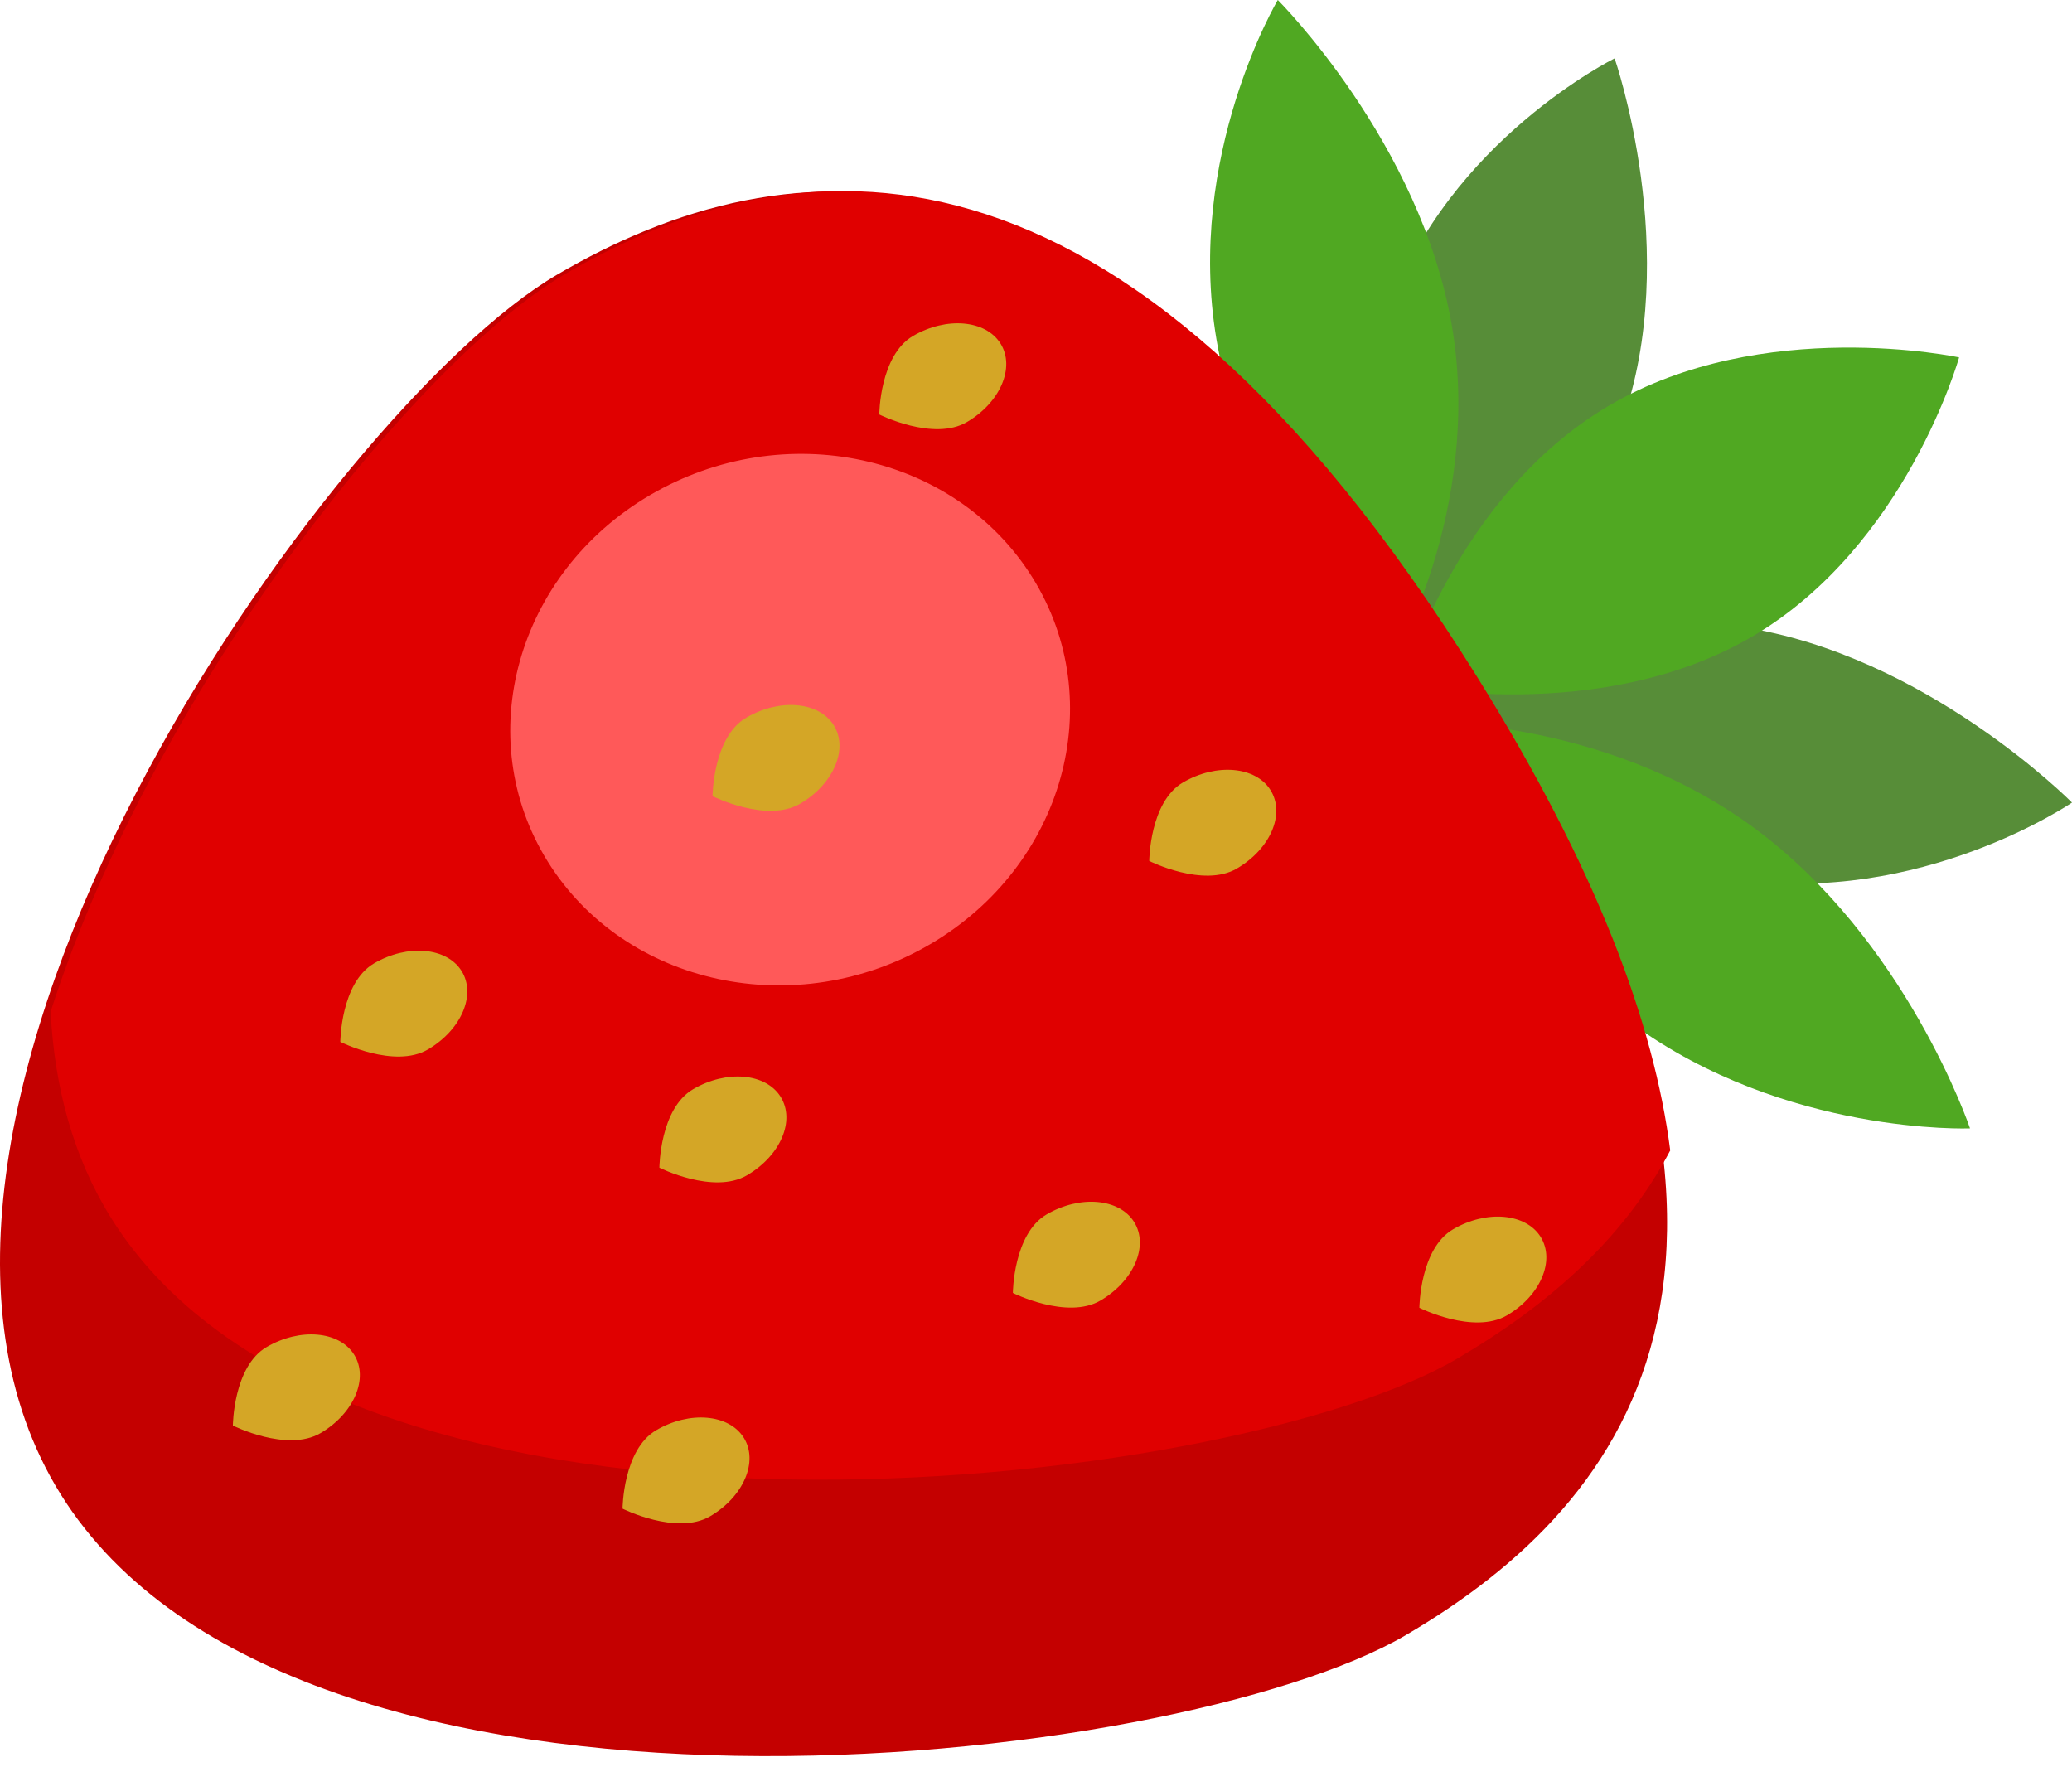
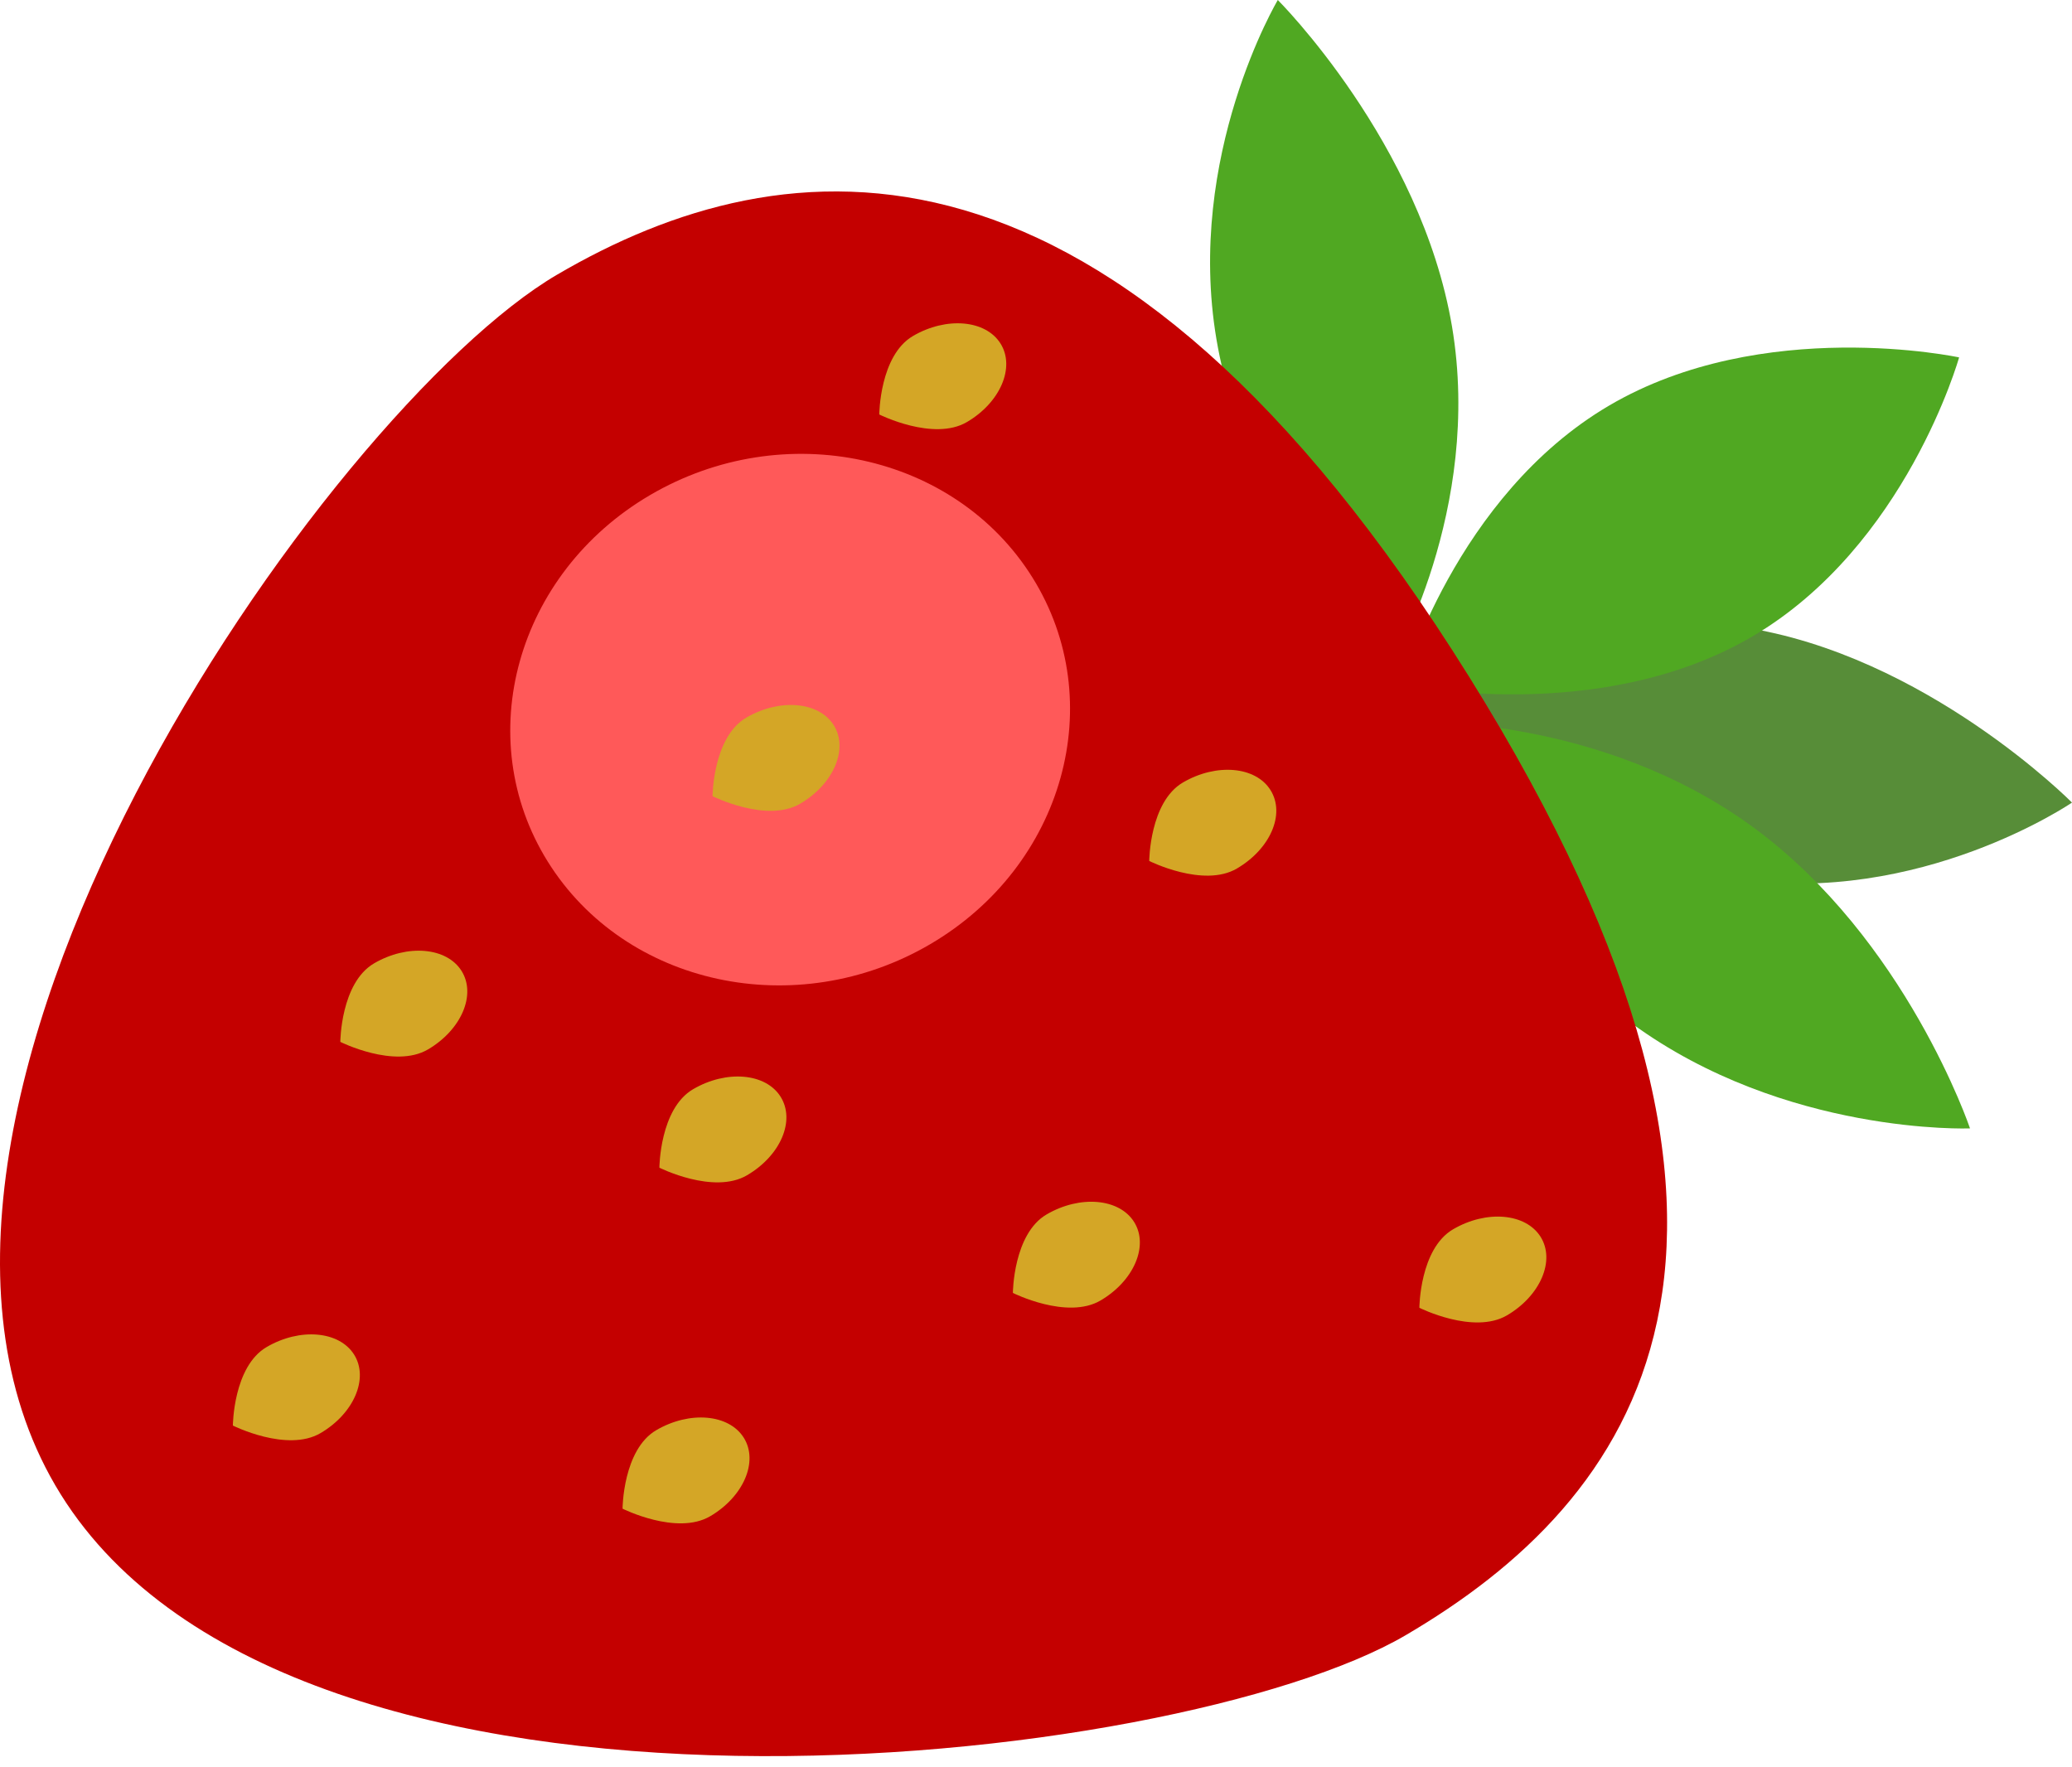
<svg xmlns="http://www.w3.org/2000/svg" width="129" height="110" viewBox="0 0 129 110" fill="none">
-   <path d="M86.91 41.999C86.91 41.999 82.697 29.899 86.455 19.314C90.213 8.729 100.524 3.635 100.524 3.635C100.524 3.635 104.737 15.735 100.979 26.32C97.221 36.905 86.91 41.999 86.91 41.999Z" fill="#578D38" />
  <path d="M86.582 41.463C86.582 41.463 77.673 32.578 75.736 21.13C73.799 9.682 79.555 -0 79.555 -0C79.555 -0 88.465 8.885 90.401 20.333C92.325 31.76 86.582 41.463 86.582 41.463Z" fill="#50A822" />
  <path d="M87.533 43.797C87.533 43.797 96.659 53.026 108.101 54.726C119.543 56.427 129 49.968 129 49.968C129 49.968 119.873 40.739 108.431 39.038C96.976 37.316 87.533 43.797 87.533 43.797Z" fill="#578D38" />
  <path d="M88.07 44.951C88.07 44.951 92.04 56.733 101.59 63.716C111.139 70.699 122.651 70.253 122.651 70.253C122.651 70.253 118.68 58.471 109.131 51.488C99.581 44.505 88.07 44.951 88.07 44.951Z" fill="#50A822" />
  <path d="M87.316 42.619C87.316 42.619 90.604 30.878 100.177 25.253C109.749 19.627 121.971 22.251 121.971 22.251C121.971 22.251 118.683 33.992 109.111 39.618C99.539 45.244 87.316 42.619 87.316 42.619Z" fill="#50A822" />
  <path d="M87.506 101.811C73.319 110.126 18.374 116.434 3.785 93.043C-10.805 69.653 20.506 25.411 34.674 17.107C48.842 8.804 69.134 6.33 91.458 42.123C113.77 77.894 101.693 93.496 87.506 101.811Z" fill="#C40000" />
-   <path d="M6.915 75.826C21.515 99.235 76.521 92.91 90.7 84.601C95.976 81.508 100.962 77.404 103.986 71.625C102.98 63.712 99.38 54.033 91.955 42.128C69.613 6.307 49.326 8.772 35.127 17.093C25.956 22.468 9.59 42.898 3.151 62.986C3.392 67.658 4.545 72.027 6.915 75.826Z" fill="#E00000" />
  <path d="M57.914 58.784C49.582 63.667 38.926 61.376 34.105 53.646C29.297 45.938 32.142 35.705 40.474 30.822C48.805 25.939 59.461 28.23 64.282 35.96C69.09 43.669 66.245 53.901 57.914 58.784Z" fill="#FF5959" />
  <path d="M93.819 81.894C91.739 83.11 88.368 81.421 88.368 81.421C88.368 81.421 88.388 77.75 90.467 76.534C92.547 75.318 94.993 75.528 95.918 77.007C96.843 78.487 95.899 80.678 93.819 81.894Z" fill="#D4A626" />
  <path d="M68.512 80.97C66.432 82.186 63.061 80.496 63.061 80.496C63.061 80.496 63.08 76.825 65.16 75.609C67.24 74.393 69.686 74.603 70.611 76.083C71.536 77.562 70.592 79.754 68.512 80.97Z" fill="#D4A626" />
  <path d="M44.21 94.402C42.13 95.618 38.759 93.928 38.759 93.928C38.759 93.928 38.778 90.257 40.858 89.041C42.938 87.825 45.384 88.035 46.309 89.515C47.234 90.994 46.29 93.186 44.21 94.402Z" fill="#D4A626" />
  <path d="M26.639 65.34C24.559 66.556 21.188 64.866 21.188 64.866C21.188 64.866 21.207 61.195 23.287 59.979C25.367 58.763 27.813 58.973 28.738 60.452C29.663 61.932 28.719 64.124 26.639 65.34Z" fill="#D4A626" />
  <path d="M46.504 73.173C44.423 74.389 41.053 72.699 41.053 72.699C41.053 72.699 41.072 69.028 43.152 67.812C45.232 66.596 47.677 66.806 48.602 68.286C49.527 69.765 48.603 71.946 46.504 73.173Z" fill="#D4A626" />
  <path d="M19.95 89.227C17.87 90.443 14.499 88.754 14.499 88.754C14.499 88.754 14.518 85.083 16.598 83.867C18.678 82.651 21.124 82.861 22.049 84.34C22.974 85.82 22.03 88.011 19.95 89.227Z" fill="#D4A626" />
  <path d="M60.194 26.279C58.114 27.495 54.743 25.805 54.743 25.805C54.743 25.805 54.762 22.134 56.842 20.918C58.922 19.702 61.368 19.912 62.293 21.392C63.218 22.871 62.274 25.063 60.194 26.279Z" fill="#D4A626" />
  <path d="M77.001 54.077C74.921 55.293 71.55 53.603 71.55 53.603C71.55 53.603 71.569 49.932 73.649 48.716C75.729 47.5 78.174 47.71 79.1 49.19C80.038 50.691 79.081 52.861 77.001 54.077Z" fill="#D4A626" />
  <path d="M49.812 50.041C47.732 51.257 44.362 49.568 44.362 49.568C44.362 49.568 44.381 45.897 46.461 44.681C48.541 43.465 50.986 43.675 51.911 45.154C52.836 46.634 51.892 48.825 49.812 50.041Z" fill="#D4A626" />
</svg>